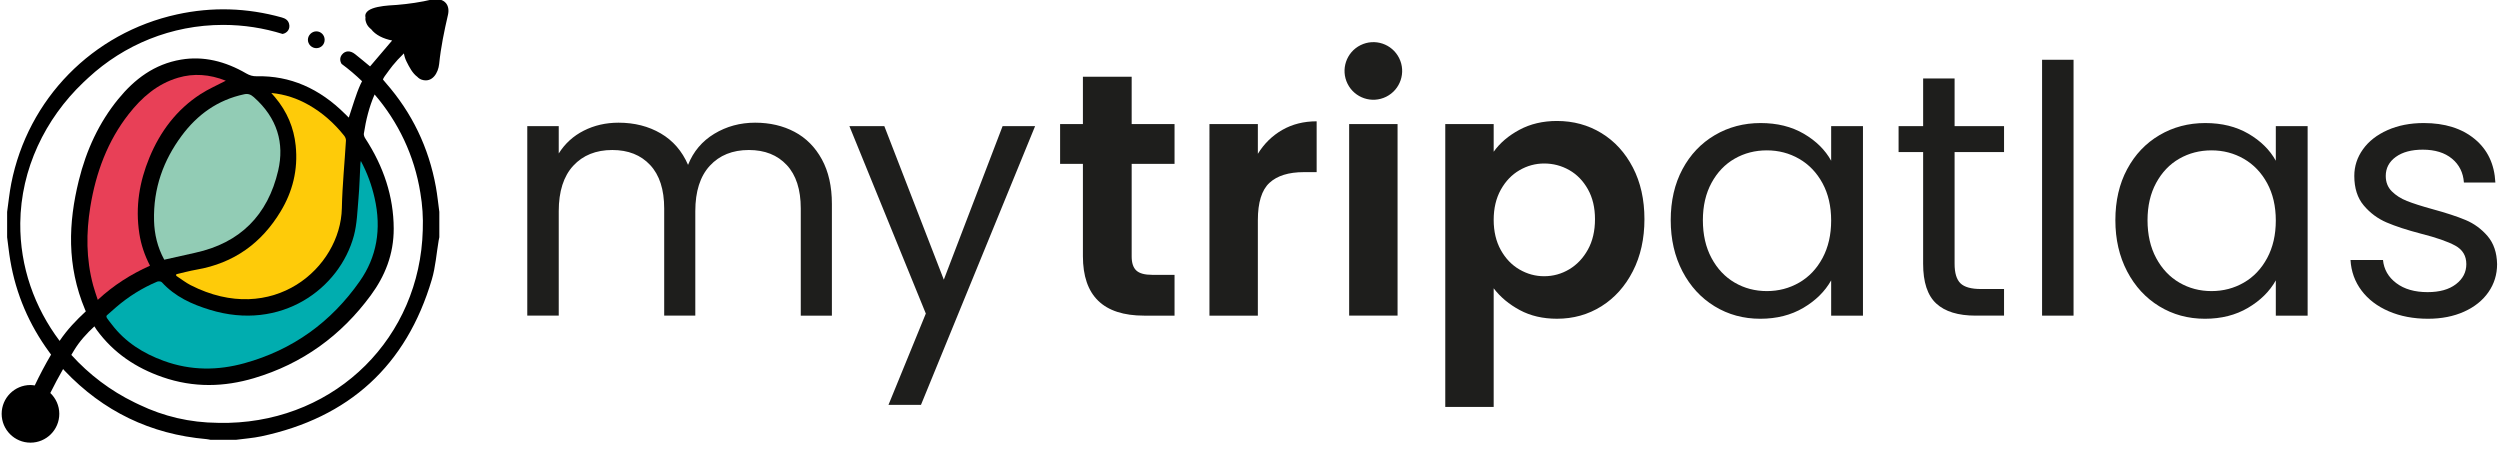
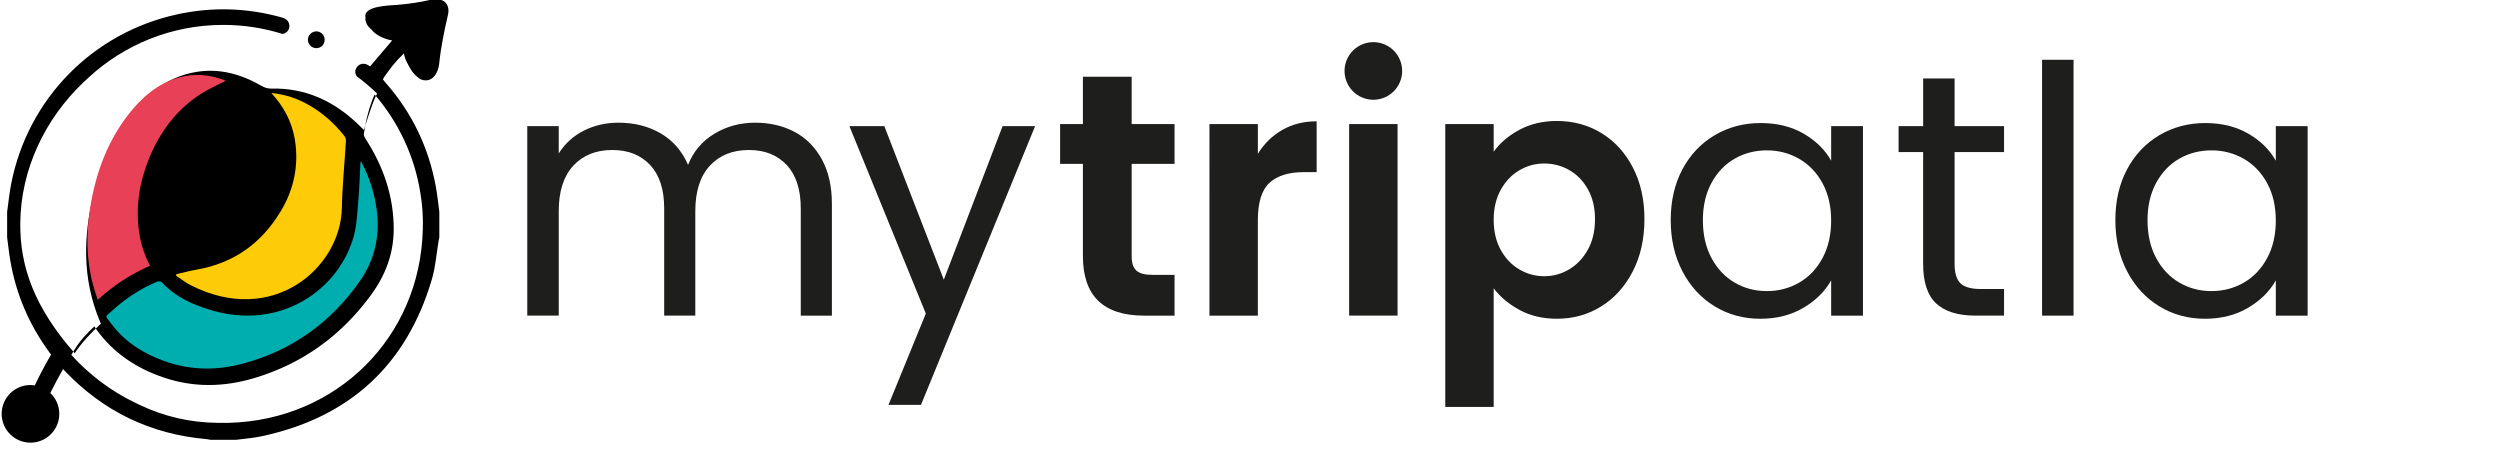
<svg xmlns="http://www.w3.org/2000/svg" version="1.1" id="Layer_1" x="0px" y="0px" width="500px" height="90px" viewBox="0 0 500 90" enable-background="new 0 0 500 90" xml:space="preserve">
  <g>
    <rect x="15.045" y="-0.771" display="none" fill="#1E1E1C" width="89.901" height="89.9" />
    <g>
      <path fill="#1E1E1C" d="M158.909,26.371c2.305,1.222,4.126,3.055,5.463,5.499c1.337,2.443,2.006,5.417,2.006,8.921v22.336h-6.225    V41.69c0-3.78-0.934-6.675-2.799-8.679c-1.869-2.006-4.392-3.009-7.573-3.009c-3.274,0-5.878,1.049-7.814,3.147    c-1.936,2.098-2.906,5.129-2.906,9.093v20.884h-6.223V41.69c0-3.78-0.933-6.675-2.8-8.679c-1.867-2.006-4.391-3.009-7.572-3.009    c-3.274,0-5.879,1.049-7.815,3.147c-1.936,2.098-2.903,5.129-2.903,9.093v20.884h-6.293V25.231h6.293v5.462    c1.244-1.981,2.915-3.502,5.013-4.563c2.098-1.061,4.414-1.592,6.95-1.592c3.183,0,5.993,0.716,8.437,2.144    c2.445,1.43,4.265,3.527,5.463,6.293c1.061-2.673,2.812-4.748,5.257-6.224c2.442-1.475,5.163-2.213,8.16-2.213    C153.976,24.539,156.605,25.151,158.909,26.371z" />
      <path fill="#1E1E1C" d="M207.018,25.231L184.196,80.97h-6.499l7.467-18.257l-15.282-37.481h6.985l11.895,30.703l11.755-30.703    H207.018z" />
      <path fill="#1E1E1C" d="M226.334,32.769v18.534c0,1.29,0.311,2.224,0.932,2.801c0.624,0.576,1.671,0.863,3.147,0.863h4.495v8.16    h-6.084c-8.161,0-12.242-3.964-12.242-11.896V32.769h-4.562v-7.953h4.562v-9.474h9.752v9.474h8.574v7.953H226.334z" />
      <path fill="#1E1E1C" d="M256.448,25.991c2.007-1.15,4.298-1.729,6.883-1.729v10.166h-2.56c-3.044,0-5.337,0.716-6.882,2.145    c-1.545,1.429-2.317,3.918-2.317,7.468v19.087h-9.681V24.816h9.681v5.947C252.817,28.735,254.444,27.145,256.448,25.991z" />
      <path fill="#1E1E1C" d="M279.513,24.816v38.311h-9.683V24.816H279.513z" />
      <path fill="#1E1E1C" d="M303.89,25.957c2.188-1.175,4.69-1.763,7.503-1.763c3.272,0,6.235,0.806,8.887,2.42    c2.649,1.614,4.747,3.907,6.292,6.88c1.544,2.974,2.316,6.421,2.316,10.338c0,3.92-0.772,7.389-2.316,10.408    c-1.545,3.02-3.643,5.358-6.292,7.019c-2.651,1.66-5.614,2.49-8.887,2.49c-2.812,0-5.291-0.577-7.435-1.729    c-2.146-1.151-3.885-2.604-5.222-4.358v23.721h-9.682V24.816h9.682v5.533C299.981,28.598,301.699,27.132,303.89,25.957z     M317.58,37.852c-0.945-1.683-2.189-2.962-3.732-3.838c-1.546-0.875-3.217-1.314-5.016-1.314c-1.752,0-3.398,0.45-4.942,1.348    c-1.547,0.899-2.79,2.203-3.736,3.908c-0.944,1.707-1.417,3.713-1.417,6.017c0,2.307,0.473,4.312,1.417,6.017    c0.946,1.706,2.189,3.008,3.736,3.907c1.544,0.898,3.19,1.348,4.942,1.348c1.799,0,3.47-0.46,5.016-1.383    c1.543-0.921,2.787-2.235,3.732-3.941c0.946-1.706,1.419-3.734,1.419-6.086C318.999,41.528,318.526,39.536,317.58,37.852z" />
      <path fill="#1E1E1C" d="M336.494,33.84c1.566-2.926,3.724-5.198,6.467-6.812c2.742-1.613,5.797-2.419,9.162-2.419    c3.318,0,6.2,0.715,8.645,2.143c2.443,1.429,4.265,3.228,5.464,5.395v-6.915h6.361v37.896h-6.361v-7.054    c-1.245,2.214-3.103,4.047-5.566,5.498c-2.467,1.453-5.339,2.179-8.611,2.179c-3.365,0-6.408-0.83-9.128-2.49    s-4.865-3.988-6.432-6.983c-1.566-2.996-2.351-6.408-2.351-10.236C334.144,40.168,334.928,36.769,336.494,33.84z M364.502,36.641    c-1.152-2.12-2.71-3.744-4.668-4.875c-1.961-1.129-4.115-1.693-6.466-1.693c-2.352,0-4.495,0.552-6.432,1.659    c-1.936,1.107-3.482,2.722-4.633,4.841c-1.152,2.121-1.729,4.611-1.729,7.468c0,2.904,0.576,5.43,1.729,7.572    c1.15,2.145,2.697,3.782,4.633,4.91c1.937,1.13,4.08,1.695,6.432,1.695c2.351,0,4.505-0.565,6.466-1.695    c1.958-1.128,3.516-2.766,4.668-4.91c1.15-2.143,1.729-4.644,1.729-7.502S365.652,38.762,364.502,36.641z" />
      <path fill="#1E1E1C" d="M390.919,30.418v22.336c0,1.845,0.392,3.147,1.176,3.908c0.783,0.76,2.146,1.141,4.081,1.141h4.632v5.324    h-5.67c-3.506,0-6.133-0.806-7.884-2.42c-1.753-1.614-2.627-4.264-2.627-7.953V30.418h-4.911v-5.187h4.911v-9.544h6.292v9.544    h9.889v5.187H390.919z" />
      <path fill="#1E1E1C" d="M414.71,11.953v51.174h-6.295V11.953H414.71z" />
      <path fill="#1E1E1C" d="M425.427,33.84c1.566-2.926,3.721-5.198,6.465-6.812c2.742-1.613,5.796-2.419,9.162-2.419    c3.32,0,6.201,0.715,8.645,2.143c2.445,1.429,4.264,3.228,5.463,5.395v-6.915h6.364v37.896h-6.364v-7.054    c-1.244,2.214-3.099,4.047-5.567,5.498c-2.467,1.453-5.335,2.179-8.607,2.179c-3.367,0-6.409-0.83-9.128-2.49    c-2.722-1.66-4.865-3.988-6.432-6.983c-1.568-2.996-2.354-6.408-2.354-10.236C423.073,40.168,423.858,36.769,425.427,33.84z     M453.433,36.641c-1.152-2.12-2.708-3.744-4.666-4.875c-1.962-1.129-4.116-1.693-6.468-1.693c-2.351,0-4.493,0.552-6.432,1.659    c-1.937,1.107-3.48,2.722-4.633,4.841c-1.153,2.121-1.729,4.611-1.729,7.468c0,2.904,0.576,5.43,1.729,7.572    c1.152,2.145,2.696,3.782,4.633,4.91c1.938,1.13,4.081,1.695,6.432,1.695c2.352,0,4.506-0.565,6.468-1.695    c1.958-1.128,3.514-2.766,4.666-4.91c1.152-2.143,1.729-4.644,1.729-7.502S454.585,38.762,453.433,36.641z" />
-       <path fill="#1E1E1C" d="M477.775,62.263c-2.307-0.99-4.128-2.373-5.463-4.148c-1.339-1.773-2.076-3.814-2.212-6.121h6.498    c0.185,1.891,1.071,3.436,2.664,4.633c1.59,1.2,3.675,1.799,6.258,1.799c2.396,0,4.288-0.528,5.67-1.59    c1.384-1.062,2.075-2.396,2.075-4.011c0-1.66-0.737-2.894-2.213-3.701c-1.477-0.806-3.759-1.602-6.848-2.387    c-2.812-0.735-5.105-1.485-6.879-2.246c-1.776-0.761-3.299-1.89-4.565-3.388c-1.268-1.499-1.9-3.469-1.9-5.914    c0-1.936,0.574-3.71,1.729-5.324c1.15-1.615,2.787-2.893,4.909-3.838c2.118-0.946,4.54-1.418,7.26-1.418    c4.196,0,7.584,1.06,10.166,3.18c2.583,2.121,3.965,5.026,4.149,8.714h-6.292c-0.14-1.982-0.936-3.573-2.386-4.772    c-1.453-1.198-3.402-1.798-5.844-1.798c-2.261,0-4.058,0.484-5.396,1.452c-1.336,0.968-2.005,2.236-2.005,3.803    c0,1.245,0.403,2.271,1.211,3.077c0.807,0.808,1.819,1.452,3.042,1.936c1.222,0.484,2.915,1.027,5.083,1.625    c2.718,0.738,4.931,1.466,6.639,2.179c1.705,0.716,3.168,1.788,4.391,3.216c1.221,1.431,1.855,3.297,1.902,5.603    c0,2.073-0.576,3.941-1.729,5.601c-1.151,1.659-2.776,2.962-4.875,3.908c-2.098,0.942-4.507,1.417-7.227,1.417    C482.686,63.75,480.079,63.254,477.775,62.263z" />
      <path fill="#1E1E1C" d="M279.831,11.624c-1.415-2.849-4.873-4.01-7.724-2.593c-2.85,1.416-4.013,4.873-2.598,7.72    c1.419,2.85,4.872,4.015,7.726,2.598C280.084,17.933,281.248,14.475,279.831,11.624z" />
    </g>
    <g>
-       <path d="M79.57,11.907h0.008c0.383-0.415,0.786-0.824,1.202-1.229c0.094,0.562,0.263,1.109,0.529,1.637    c0.558,1.109,1.177,2.336,2.156,3.05c0.241,0.266,0.565,0.471,0.875,0.573c2.122,0.699,3.315-1.379,3.491-3.144    c0.334-3.344,1.019-6.61,1.766-9.838c0.42-1.817-0.541-3.464-3.163-3.066c-2.229,0.543-4.729,0.9-7.031,1.091    c-1.356,0.113-6.843,0.167-6.304,2.505c-0.034,0.22-0.036,0.447,0.027,0.691c0.169,0.645,0.392,1.026,0.876,1.483    c0.069,0.066,0.142,0.114,0.214,0.166c0.879,1.175,2.473,1.94,4.212,2.273c-1.46,1.716-2.935,3.449-4.415,5.187    c-0.97-0.797-1.976-1.654-3.014-2.469c-0.968-0.761-1.97-0.697-2.608,0.111c-0.445,0.565-0.447,1.233-0.073,1.853    c1.442,1.061,2.807,2.222,4.094,3.463c-0.099,0.197-0.203,0.39-0.295,0.591c-0.965,2.107-1.575,4.419-2.348,6.66    c0.042,0.01-0.024,0.012-0.061-0.02c-0.239-0.228-0.473-0.462-0.707-0.697c-5.115-5.09-10.984-7.676-17.656-7.523    c-0.761,0.018-1.391-0.16-2.09-0.562c-4.223-2.454-8.58-3.523-13.049-2.768c-5.337,0.902-9.29,3.896-12.541,7.873    c-3.854,4.71-6.411,10.225-7.913,16.338c-2.06,8.386-2.449,16.928,1.266,25.806c0.017,0.046,0.069,0.162,0.148,0.326    c-1.916,1.778-3.714,3.635-5.242,5.912C6.924,61.538,3.969,53.37,4.055,44.62c0.111-10.824,4.982-20.851,12.581-28.106    c0.19-0.188,0.392-0.364,0.585-0.548c0.156-0.144,0.309-0.294,0.469-0.436C24.775,8.992,34.228,4.98,44.628,4.98    c4.145,0,8.138,0.636,11.894,1.812c0.954-0.192,1.576-1.033,1.286-2.057c-0.205-0.727-0.758-1.05-1.457-1.245    c-6.935-1.934-13.921-2.148-20.949-0.61C18.512,6.58,5.58,19.768,2.245,36.718c-0.368,1.869-0.55,3.774-0.82,5.663v5.065    c0.209,1.554,0.369,3.115,0.632,4.66c1.142,6.726,3.769,12.82,7.79,18.316c-0.008,0.021,0.139,0.216,0.369,0.502    c-1.171,1.985-2.265,4.061-3.267,6.166c-0.279-0.042-0.561-0.086-0.853-0.086c-3.182,0-5.763,2.579-5.763,5.764    c0,3.184,2.582,5.763,5.763,5.763c3.183,0,5.763-2.579,5.763-5.763c0-1.644-0.695-3.116-1.798-4.167    c0.801-1.624,1.667-3.225,2.561-4.798c0.147,0.172,0.252,0.292,0.279,0.32c7.74,8.148,17.202,12.721,28.4,13.701    c0.274,0.024,0.542,0.093,0.812,0.141h5.065c1.693-0.227,3.408-0.345,5.074-0.698c17.552-3.73,29.022-14.138,34.118-31.381    c0.741-2.511,0.921-5.188,1.364-7.788c0.036-0.22,0.089-0.435,0.133-0.652v-5.065c-0.226-1.666-0.39-3.343-0.689-4.997    c-1.427-7.867-4.768-14.824-10.048-20.833c-0.014-0.015-0.016-0.026-0.028-0.04l-0.508-0.597c0-0.211,0.518-0.943,1.121-1.725    c0-0.004,0-0.008,0-0.011c0.513-0.72,1.081-1.403,1.684-2.069C79.504,11.986,79.57,11.907,79.57,11.907z M84.069,38.558    c0.419,2.45,0.585,4.941,0.485,7.472c-0.572,21.383-17.121,37.97-38.805,38.539c-0.291,0.008-0.579-0.001-0.868,0.002    c-0.314,0.008-0.626,0-0.937,0.001c-0.131-0.003-0.262,0-0.39-0.005c-5.586-0.048-10.804-1.285-15.662-3.609    c-0.183-0.082-0.361-0.171-0.542-0.257c-0.144-0.07-0.288-0.136-0.43-0.208c-4.822-2.337-9.113-5.596-12.654-9.511    c0.183-0.305,0.365-0.615,0.548-0.917c1.123-1.857,2.539-3.378,4.063-4.796c0.142,0.225,0.286,0.45,0.446,0.691    c3.413,4.69,7.937,7.634,13.122,9.444c6.346,2.216,12.465,1.974,18.34,0.233c9.736-2.887,17.465-8.537,23.373-16.575    c2.816-3.83,4.604-8.178,4.584-13.362c-0.024-6.396-2.011-12.38-5.694-18.031c-0.176-0.269-0.322-0.665-0.279-0.941    c0.418-2.734,1.068-5.379,2.15-7.834C79.625,24.352,82.881,31.099,84.069,38.558z" />
+       <path d="M79.57,11.907h0.008c0.383-0.415,0.786-0.824,1.202-1.229c0.094,0.562,0.263,1.109,0.529,1.637    c0.558,1.109,1.177,2.336,2.156,3.05c0.241,0.266,0.565,0.471,0.875,0.573c2.122,0.699,3.315-1.379,3.491-3.144    c0.334-3.344,1.019-6.61,1.766-9.838c0.42-1.817-0.541-3.464-3.163-3.066c-2.229,0.543-4.729,0.9-7.031,1.091    c-1.356,0.113-6.843,0.167-6.304,2.505c-0.034,0.22-0.036,0.447,0.027,0.691c0.169,0.645,0.392,1.026,0.876,1.483    c0.069,0.066,0.142,0.114,0.214,0.166c0.879,1.175,2.473,1.94,4.212,2.273c-1.46,1.716-2.935,3.449-4.415,5.187    c-0.968-0.761-1.97-0.697-2.608,0.111c-0.445,0.565-0.447,1.233-0.073,1.853    c1.442,1.061,2.807,2.222,4.094,3.463c-0.099,0.197-0.203,0.39-0.295,0.591c-0.965,2.107-1.575,4.419-2.348,6.66    c0.042,0.01-0.024,0.012-0.061-0.02c-0.239-0.228-0.473-0.462-0.707-0.697c-5.115-5.09-10.984-7.676-17.656-7.523    c-0.761,0.018-1.391-0.16-2.09-0.562c-4.223-2.454-8.58-3.523-13.049-2.768c-5.337,0.902-9.29,3.896-12.541,7.873    c-3.854,4.71-6.411,10.225-7.913,16.338c-2.06,8.386-2.449,16.928,1.266,25.806c0.017,0.046,0.069,0.162,0.148,0.326    c-1.916,1.778-3.714,3.635-5.242,5.912C6.924,61.538,3.969,53.37,4.055,44.62c0.111-10.824,4.982-20.851,12.581-28.106    c0.19-0.188,0.392-0.364,0.585-0.548c0.156-0.144,0.309-0.294,0.469-0.436C24.775,8.992,34.228,4.98,44.628,4.98    c4.145,0,8.138,0.636,11.894,1.812c0.954-0.192,1.576-1.033,1.286-2.057c-0.205-0.727-0.758-1.05-1.457-1.245    c-6.935-1.934-13.921-2.148-20.949-0.61C18.512,6.58,5.58,19.768,2.245,36.718c-0.368,1.869-0.55,3.774-0.82,5.663v5.065    c0.209,1.554,0.369,3.115,0.632,4.66c1.142,6.726,3.769,12.82,7.79,18.316c-0.008,0.021,0.139,0.216,0.369,0.502    c-1.171,1.985-2.265,4.061-3.267,6.166c-0.279-0.042-0.561-0.086-0.853-0.086c-3.182,0-5.763,2.579-5.763,5.764    c0,3.184,2.582,5.763,5.763,5.763c3.183,0,5.763-2.579,5.763-5.763c0-1.644-0.695-3.116-1.798-4.167    c0.801-1.624,1.667-3.225,2.561-4.798c0.147,0.172,0.252,0.292,0.279,0.32c7.74,8.148,17.202,12.721,28.4,13.701    c0.274,0.024,0.542,0.093,0.812,0.141h5.065c1.693-0.227,3.408-0.345,5.074-0.698c17.552-3.73,29.022-14.138,34.118-31.381    c0.741-2.511,0.921-5.188,1.364-7.788c0.036-0.22,0.089-0.435,0.133-0.652v-5.065c-0.226-1.666-0.39-3.343-0.689-4.997    c-1.427-7.867-4.768-14.824-10.048-20.833c-0.014-0.015-0.016-0.026-0.028-0.04l-0.508-0.597c0-0.211,0.518-0.943,1.121-1.725    c0-0.004,0-0.008,0-0.011c0.513-0.72,1.081-1.403,1.684-2.069C79.504,11.986,79.57,11.907,79.57,11.907z M84.069,38.558    c0.419,2.45,0.585,4.941,0.485,7.472c-0.572,21.383-17.121,37.97-38.805,38.539c-0.291,0.008-0.579-0.001-0.868,0.002    c-0.314,0.008-0.626,0-0.937,0.001c-0.131-0.003-0.262,0-0.39-0.005c-5.586-0.048-10.804-1.285-15.662-3.609    c-0.183-0.082-0.361-0.171-0.542-0.257c-0.144-0.07-0.288-0.136-0.43-0.208c-4.822-2.337-9.113-5.596-12.654-9.511    c0.183-0.305,0.365-0.615,0.548-0.917c1.123-1.857,2.539-3.378,4.063-4.796c0.142,0.225,0.286,0.45,0.446,0.691    c3.413,4.69,7.937,7.634,13.122,9.444c6.346,2.216,12.465,1.974,18.34,0.233c9.736-2.887,17.465-8.537,23.373-16.575    c2.816-3.83,4.604-8.178,4.584-13.362c-0.024-6.396-2.011-12.38-5.694-18.031c-0.176-0.269-0.322-0.665-0.279-0.941    c0.418-2.734,1.068-5.379,2.15-7.834C79.625,24.352,82.881,31.099,84.069,38.558z" />
      <path fill="#00ADAF" d="M70.774,47.146c0.63-2.352,0.702-4.938,0.921-7.442c0.205-2.342,0.262-4.714,0.388-7.072    c0.007-0.108,0.041-0.209,0.086-0.441c1.308,2.44,2.173,4.868,2.742,7.371c1.439,6.308,0.415,11.87-2.954,16.677    c-5.708,8.145-13.355,13.732-23.124,16.418c-5.202,1.429-10.599,1.533-16.155-0.51c-3.984-1.462-7.588-3.676-10.302-7.233    c-0.937-1.229-1.255-1.495-1.016-1.838c0.625-0.539,1.248-1.083,1.865-1.641c2.453-2.111,5.185-3.831,8.212-5.107    c0.245-0.104,0.754-0.068,0.917,0.108c2.691,2.938,6.047,4.418,9.568,5.507C56.237,66.368,67.936,57.712,70.774,47.146z" />
      <path fill="#FECB09" d="M61.703,20.967c2.775,1.568,5.142,3.67,7.153,6.203c0.197,0.248,0.352,0.638,0.335,0.924    c-0.265,4.512-0.727,8.997-0.82,13.535C68.126,53.59,54.515,65.396,38.122,57.03c-1.004-0.515-1.924-1.245-2.886-1.874    c0.006-0.103,0.012-0.205,0.018-0.308c1.344-0.307,2.672-0.68,4.038-0.915c7.527-1.301,13.051-5.346,16.862-11.692    c2.332-3.878,3.491-8.227,2.982-13.138c-0.364-3.534-1.705-6.768-4.122-9.641c-0.189-0.225-0.386-0.442-0.755-0.867    C57.016,18.861,59.411,19.674,61.703,20.967z" />
-       <path fill="#92CCB5" d="M50.762,19.43c4.755,4.201,6.126,9.279,4.879,14.663c-2.08,8.975-7.662,14.511-16.601,16.459    c-2.034,0.439-4.059,0.907-6.189,1.387c-1.358-2.479-1.969-5.098-2.041-7.772c-0.178-6.571,1.916-12.151,5.522-17.014    c3.126-4.215,7.181-7.163,12.51-8.301C49.595,18.69,50.147,18.881,50.762,19.43z" />
      <path fill="#E84057" d="M18.054,41.428c1.123-6.967,3.507-13.281,7.691-18.616c2.599-3.318,5.691-6.032,9.885-7.271    c3.097-0.913,6.285-0.696,9.534,0.601c-1.738,0.912-3.505,1.672-5.087,2.7c-4.723,3.071-8.033,7.421-10.212,12.721    c-1.943,4.725-2.844,9.741-1.989,15.211c0.338,2.158,1.032,4.241,2.121,6.364c-3.822,1.715-7.287,3.907-10.445,6.836    c-0.341-1.06-0.67-1.969-0.917-2.887C17.198,51.751,17.231,46.543,18.054,41.428z" />
      <path d="M63.315,9.633c0.926-0.025,1.627-0.764,1.615-1.702c-0.014-0.925-0.756-1.664-1.669-1.659    c-0.898,0.003-1.671,0.773-1.681,1.673C61.572,8.88,62.371,9.659,63.315,9.633z" />
    </g>
  </g>
</svg>